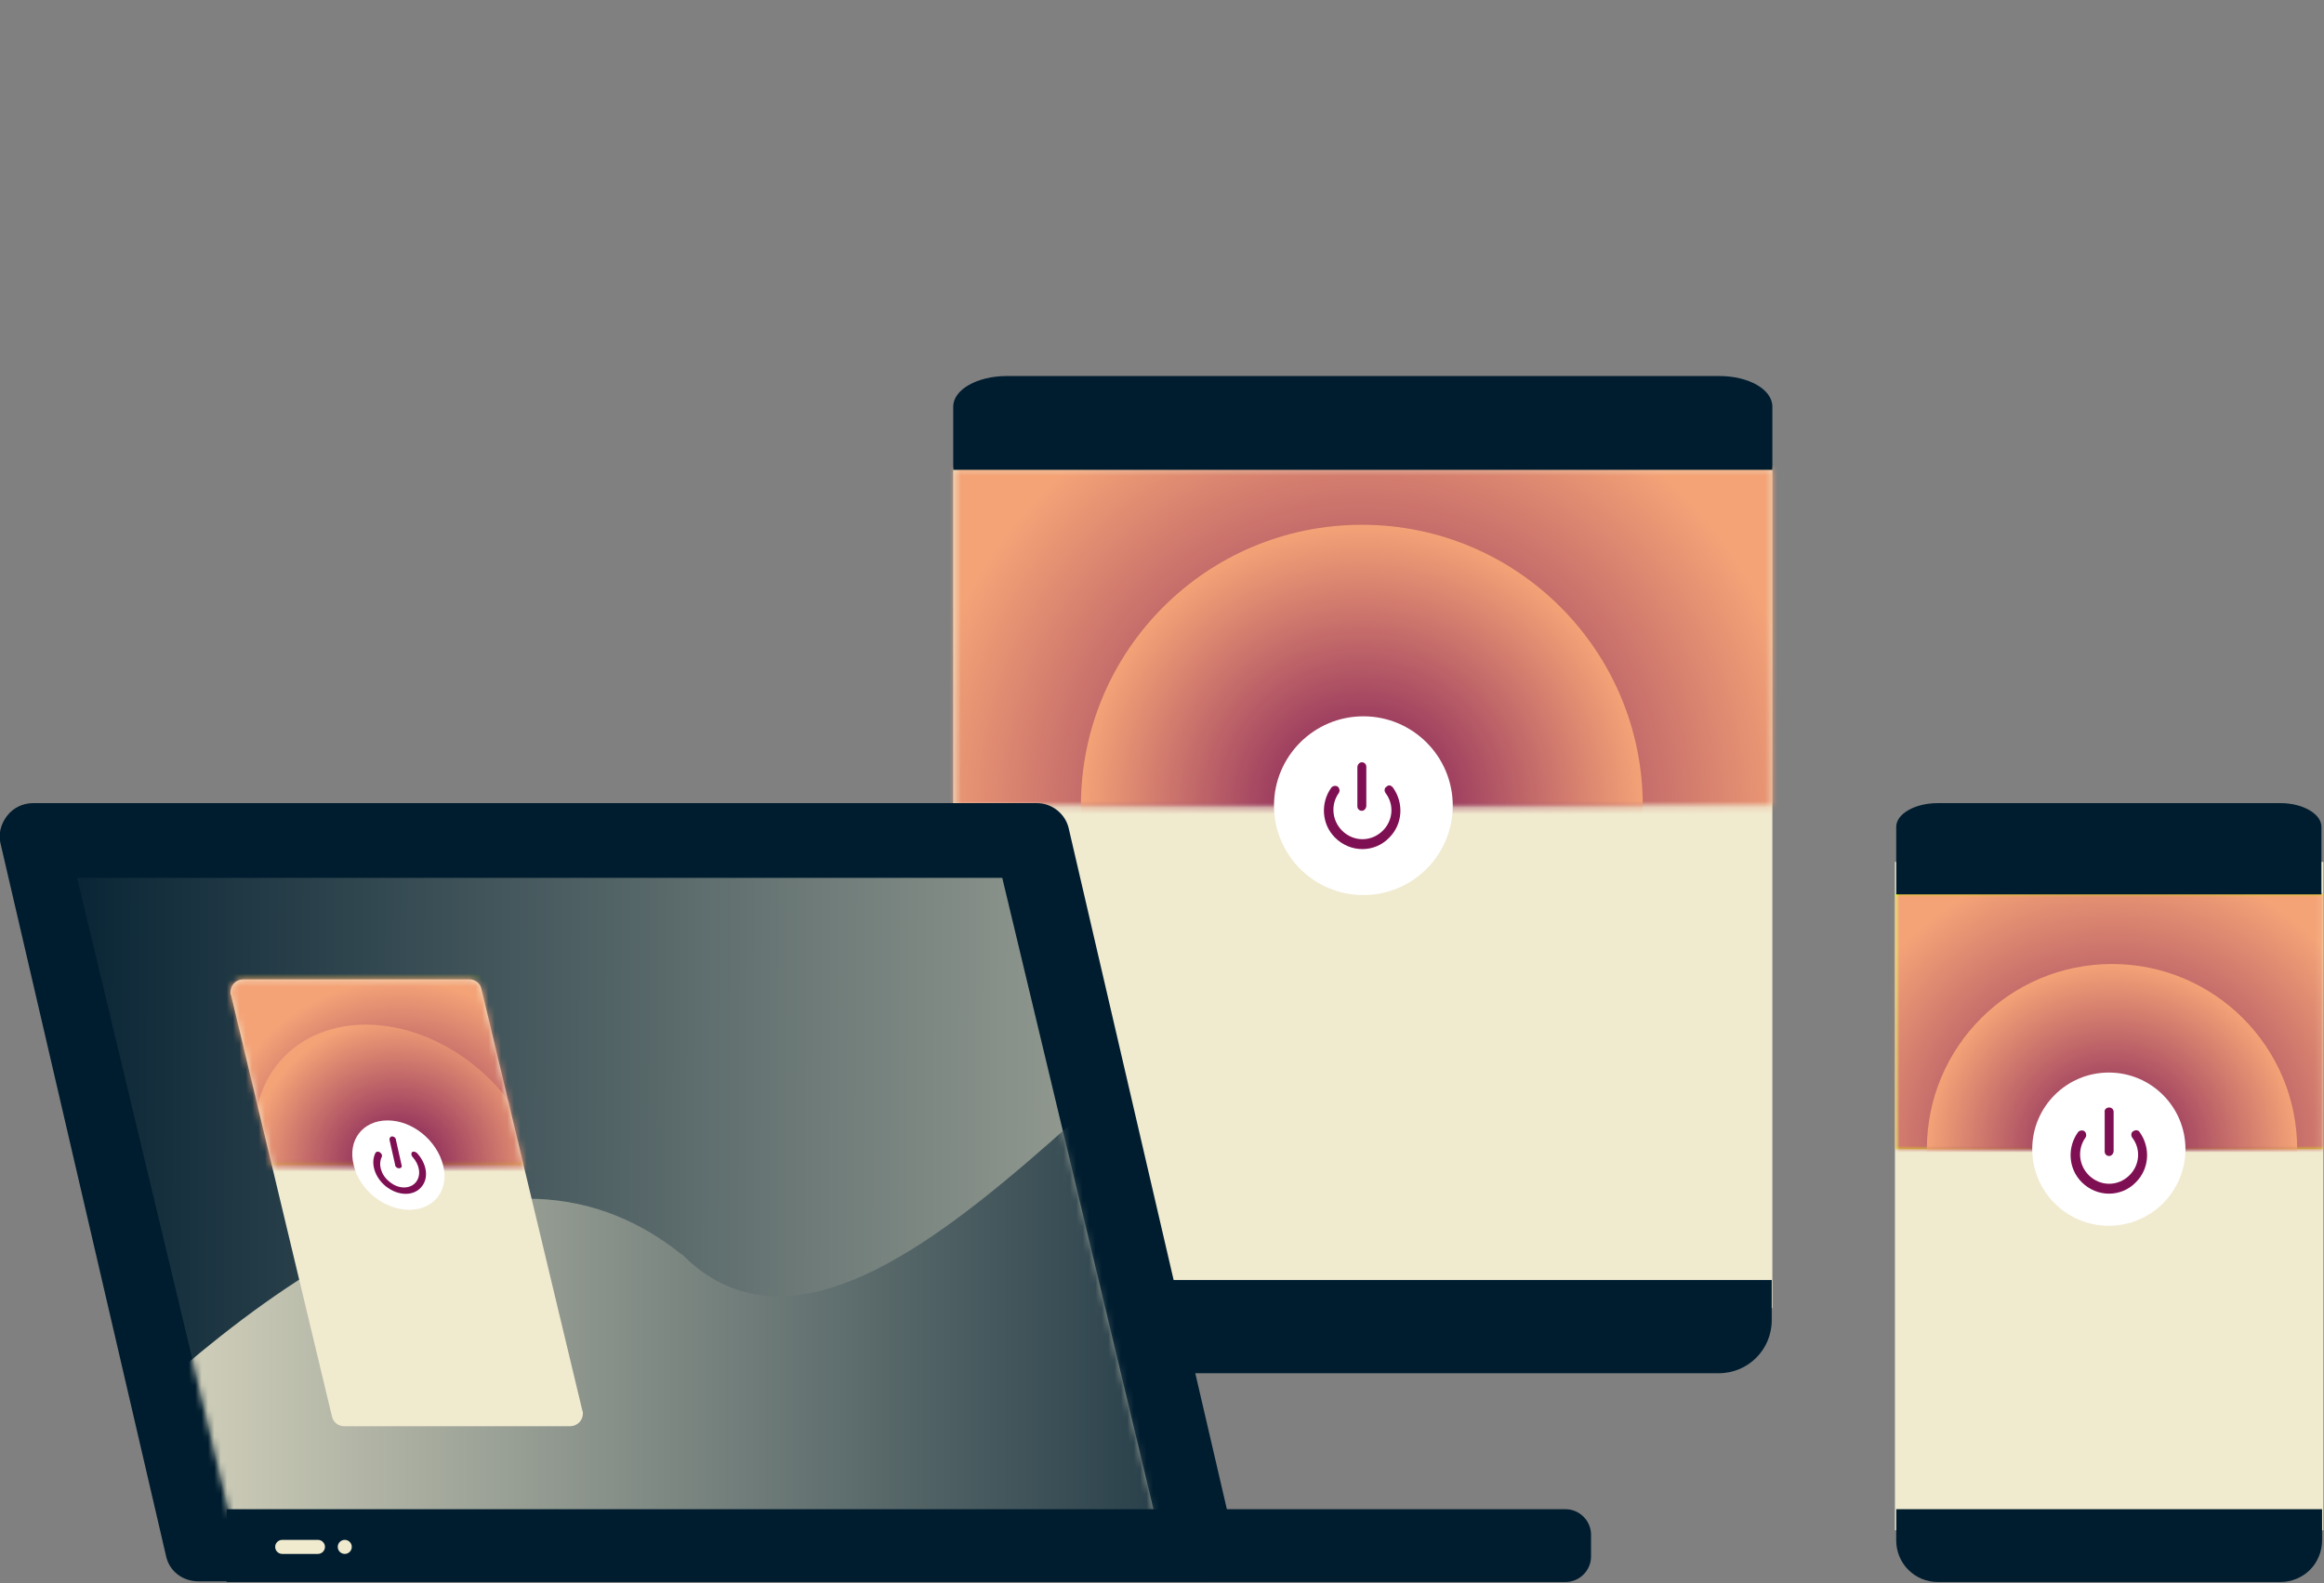
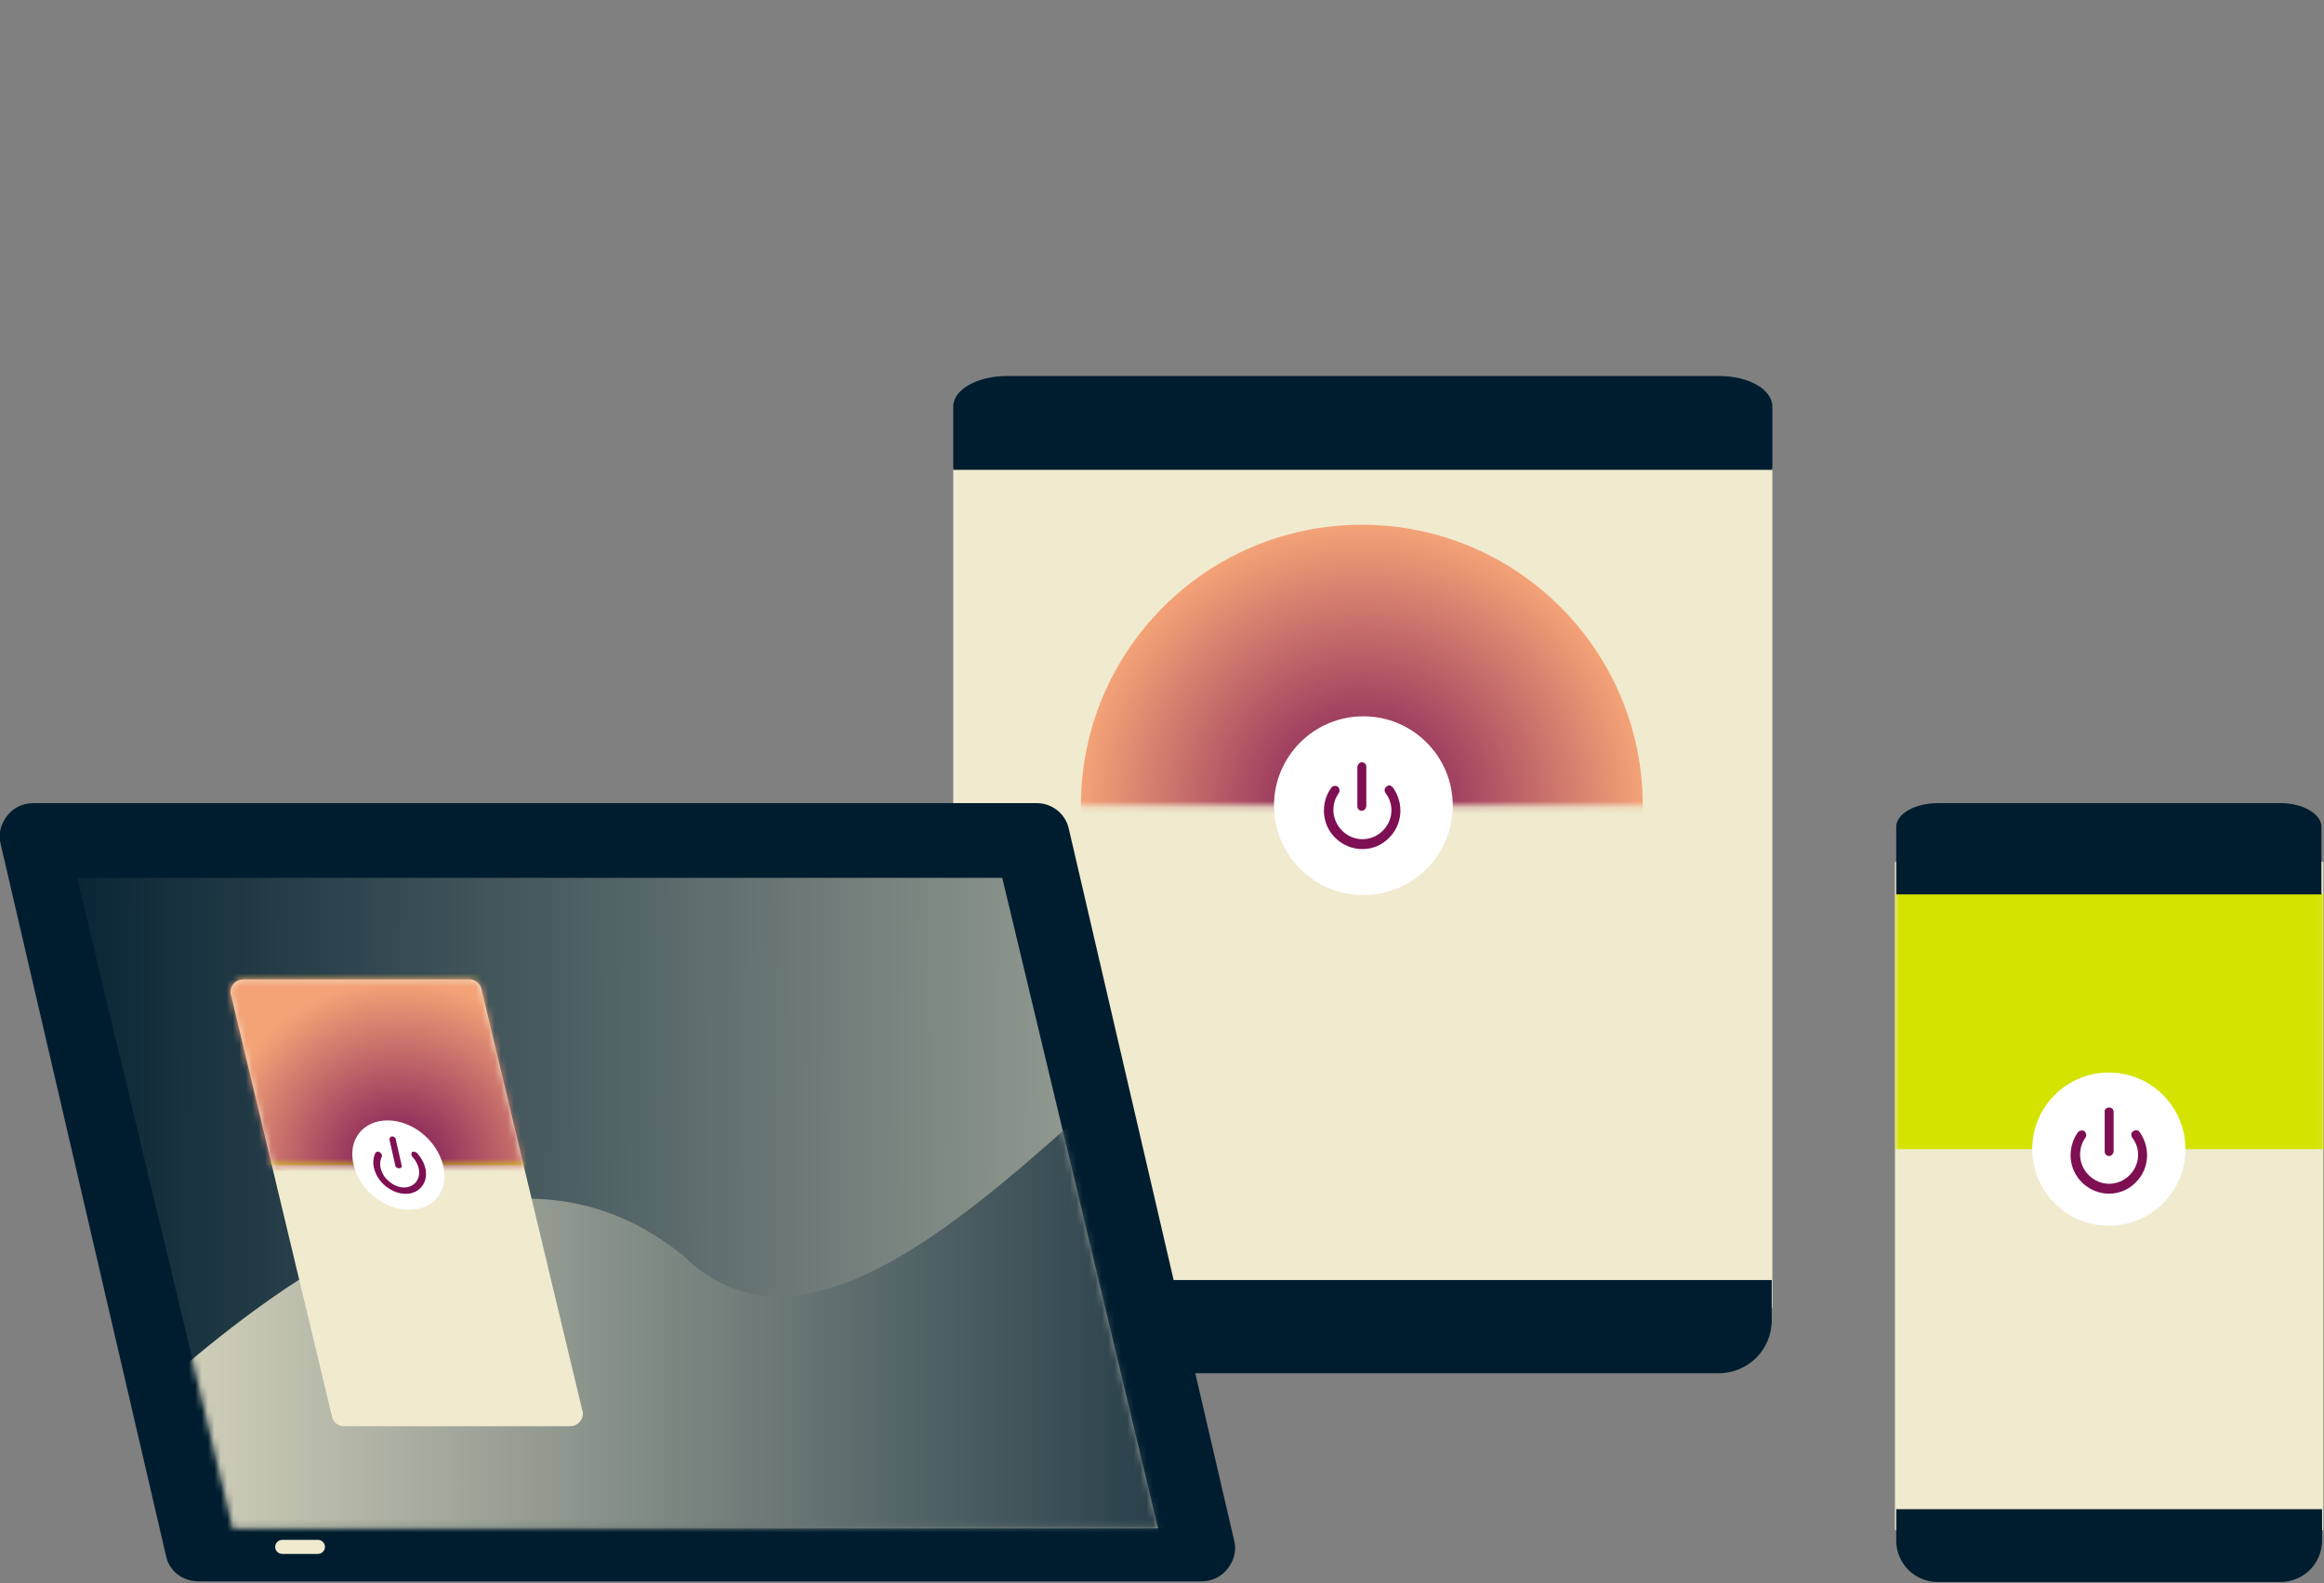
<svg xmlns="http://www.w3.org/2000/svg" id="en8TxlhYw7O1" viewBox="0 0 364 248" shape-rendering="geometricPrecision" text-rendering="geometricPrecision">
  <rect x="0" y="0" width="364" height="248" fill="#808080" stroke="none" />
  <style>
#en8TxlhYw7O10_ts {animation: en8TxlhYw7O10_ts__ts 5000ms linear infinite normal forwards}@keyframes en8TxlhYw7O10_ts__ts { 0% {transform: translate(213.3px,126.2px) scale(1.1,1.1)} 7.6% {transform: translate(213.3px,126.2px) scale(1.1,1.1);animation-timing-function: cubic-bezier(0.42,0,0.58,1)} 13.6% {transform: translate(213.3px,126.2px) scale(1,1);animation-timing-function: cubic-bezier(0.42,0,0.58,1)} 19.6% {transform: translate(213.3px,126.2px) scale(1.2,1.2);animation-timing-function: cubic-bezier(0.42,0,0.58,1)} 21.6% {transform: translate(213.3px,126.2px) scale(1.1,1.1)} 100% {transform: translate(213.3px,126.2px) scale(1.1,1.1)}} #en8TxlhYw7O10-fill {animation: en8TxlhYw7O10-fill__t 5000ms linear infinite normal forwards}@keyframes en8TxlhYw7O10-fill__t { 0% {transform: matrix(128.41,0,0,-128.41,-0.004,-0.001)} 13.4% {transform: matrix(128.41,0,0,-128.41,-0.004,-0.001);animation-timing-function: step-end} 14% {transform: matrix(131.082,0,0,-131.082,-0.004,-0.001);animation-timing-function: step-end} 84.4% {transform: matrix(131.082,0,0,-131.082,-0.004,-0.001);animation-timing-function: step-end} 85% {transform: matrix(128.41,0,0,-128.41,-0.004,-0.001)} 100% {transform: matrix(128.41,0,0,-128.41,-0.004,-0.001)}} #en8TxlhYw7O10-fill-0 {animation: en8TxlhYw7O10-fill-0__c 5000ms linear infinite normal forwards}@keyframes en8TxlhYw7O10-fill-0__c { 0% {stop-color: #771255} 13.4% {stop-color: #771255;animation-timing-function: step-end} 14% {stop-color: #0f866c;animation-timing-function: step-end} 84.4% {stop-color: #0f866c;animation-timing-function: step-end} 85% {stop-color: #771255} 100% {stop-color: #771255}} #en8TxlhYw7O10-fill-1 {animation: en8TxlhYw7O10-fill-1__c 5000ms linear infinite normal forwards}@keyframes en8TxlhYw7O10-fill-1__c { 0% {stop-color: #f4a377} 13.4% {stop-color: #f4a377;animation-timing-function: step-end} 14% {stop-color: #d4e300;animation-timing-function: step-end} 84.4% {stop-color: #d4e300;animation-timing-function: step-end} 85% {stop-color: #f4a377} 100% {stop-color: #f4a377}} #en8TxlhYw7O15_ts {animation: en8TxlhYw7O15_ts__ts 5000ms linear infinite normal forwards}@keyframes en8TxlhYw7O15_ts__ts { 0% {transform: translate(213.3px,126.2px) scale(1,1)} 7.4% {transform: translate(213.3px,126.2px) scale(1,1);animation-timing-function: cubic-bezier(0.42,0,0.58,1)} 13.4% {transform: translate(213.3px,126.2px) scale(0.8,0.8);animation-timing-function: cubic-bezier(0.42,0,0.58,1)} 19.4% {transform: translate(213.3px,126.2px) scale(1.1,1.1);animation-timing-function: cubic-bezier(0.42,0,0.58,1)} 21.4% {transform: translate(213.3px,126.2px) scale(1,1)} 100% {transform: translate(213.3px,126.2px) scale(1,1)}} #en8TxlhYw7O15-fill-0 {animation: en8TxlhYw7O15-fill-0__c 5000ms linear infinite normal forwards}@keyframes en8TxlhYw7O15-fill-0__c { 0% {stop-color: #771255} 13.4% {stop-color: #771255;animation-timing-function: step-end} 14% {stop-color: #0f866c;animation-timing-function: step-end} 84.4% {stop-color: #0f866c;animation-timing-function: step-end} 85% {stop-color: #771255} 100% {stop-color: #771255}} #en8TxlhYw7O15-fill-1 {animation: en8TxlhYw7O15-fill-1__c 5000ms linear infinite normal forwards}@keyframes en8TxlhYw7O15-fill-1__c { 0% {stop-color: #f4a377} 13.4% {stop-color: #f4a377;animation-timing-function: step-end} 14% {stop-color: #d4e300;animation-timing-function: step-end} 84.4% {stop-color: #d4e300;animation-timing-function: step-end} 85% {stop-color: #f4a377} 100% {stop-color: #f4a377}} #en8TxlhYw7O22_ts {animation: en8TxlhYw7O22_ts__ts 5000ms linear infinite normal forwards}@keyframes en8TxlhYw7O22_ts__ts { 0% {transform: translate(213.3px,126.2px) scale(1,1)} 5.4% {transform: translate(213.3px,126.2px) scale(1,1);animation-timing-function: cubic-bezier(0.42,0,0.58,1)} 11.4% {transform: translate(213.3px,126.2px) scale(0.8,0.8);animation-timing-function: cubic-bezier(0.42,0,0.58,1)} 17.4% {transform: translate(213.3px,126.2px) scale(1.1,1.1);animation-timing-function: cubic-bezier(0.42,0,0.58,1)} 21.4% {transform: translate(213.3px,126.2px) scale(1,1)} 100% {transform: translate(213.3px,126.2px) scale(1,1)}} #en8TxlhYw7O29 {animation: en8TxlhYw7O29_f_p 5000ms linear infinite normal forwards}@keyframes en8TxlhYw7O29_f_p { 0% {fill: #7e0f53} 11.4% {fill: #7e0f53} 11.6% {fill: #0f866c} 84.4% {fill: #0f866c} 85% {fill: #7e0f53} 100% {fill: #7e0f53}} #en8TxlhYw7O33_ts {animation: en8TxlhYw7O33_ts__ts 5000ms linear infinite normal forwards}@keyframes en8TxlhYw7O33_ts__ts { 0% {transform: translate(214.783px,48.62px) scale(0,0)} 24% {transform: translate(214.783px,48.62px) scale(0,0);animation-timing-function: cubic-bezier(0.42,0,0.58,1)} 28.6% {transform: translate(214.783px,48.62px) scale(1.1,1.1);animation-timing-function: cubic-bezier(0.42,0,0.58,1)} 30.2% {transform: translate(214.783px,48.62px) scale(1,1)} 86.4% {transform: translate(214.783px,48.62px) scale(1,1);animation-timing-function: cubic-bezier(1,0,0.58,1)} 91.8% {transform: translate(214.783px,48.62px) scale(1.1,1.1);animation-timing-function: cubic-bezier(0.84,0,0.58,1)} 94.8% {transform: translate(214.783px,48.62px) scale(0,0)} 100% {transform: translate(214.783px,48.62px) scale(0,0)}} #en8TxlhYw7O46_ts {animation: en8TxlhYw7O46_ts__ts 5000ms linear infinite normal forwards}@keyframes en8TxlhYw7O46_ts__ts { 0% {transform: translate(330.8px,175px) scale(1,1)} 12.4% {transform: translate(330.8px,175px) scale(1,1);animation-timing-function: cubic-bezier(0.42,0,0.58,1)} 18.4% {transform: translate(330.8px,175px) scale(1,1);animation-timing-function: cubic-bezier(0.42,0,0.58,1)} 24.4% {transform: translate(330.8px,175px) scale(1.2,1.2);animation-timing-function: cubic-bezier(0.42,0,0.58,1)} 26.4% {transform: translate(330.8px,175px) scale(1,1)} 100% {transform: translate(330.8px,175px) scale(1,1)}} #en8TxlhYw7O46-fill {animation: en8TxlhYw7O46-fill__t 5000ms linear infinite normal forwards}@keyframes en8TxlhYw7O46-fill__t { 0% {transform: matrix(92.041,0,0,-92.041,-0.004,-0.001)} 18.2% {transform: matrix(92.041,0,0,-92.041,-0.004,-0.001);animation-timing-function: step-end} 18.8% {transform: matrix(93.908,0,0,-93.908,-0.004,-0.001);animation-timing-function: step-end} 84.4% {transform: matrix(93.908,0,0,-93.908,-0.004,-0.001);animation-timing-function: step-end} 85% {transform: matrix(92.041,0,0,-92.041,-0.004,-0.001)} 100% {transform: matrix(92.041,0,0,-92.041,-0.004,-0.001)}} #en8TxlhYw7O46-fill-0 {animation: en8TxlhYw7O46-fill-0__c 5000ms linear infinite normal forwards}@keyframes en8TxlhYw7O46-fill-0__c { 0% {stop-color: #771255} 18.2% {stop-color: #771255;animation-timing-function: step-end} 18.8% {stop-color: #0f866c;animation-timing-function: step-end} 84.4% {stop-color: #0f866c;animation-timing-function: step-end} 85% {stop-color: #771255} 100% {stop-color: #771255}} #en8TxlhYw7O46-fill-1 {animation: en8TxlhYw7O46-fill-1__c 5000ms linear infinite normal forwards}@keyframes en8TxlhYw7O46-fill-1__c { 0% {stop-color: #f4a377} 18.2% {stop-color: #f4a377;animation-timing-function: step-end} 18.8% {stop-color: #d4e300;animation-timing-function: step-end} 84.4% {stop-color: #d4e300;animation-timing-function: step-end} 85% {stop-color: #f4a377} 100% {stop-color: #f4a377}} #en8TxlhYw7O51_ts {animation: en8TxlhYw7O51_ts__ts 5000ms linear infinite normal forwards}@keyframes en8TxlhYw7O51_ts__ts { 0% {transform: translate(330.8px,175px) scale(1,1)} 12.2% {transform: translate(330.8px,175px) scale(1,1);animation-timing-function: cubic-bezier(0.42,0,0.58,1)} 18.2% {transform: translate(330.8px,175px) scale(0.8,0.8);animation-timing-function: cubic-bezier(0.42,0,0.58,1)} 24.2% {transform: translate(330.8px,175px) scale(1.1,1.1);animation-timing-function: cubic-bezier(0.42,0,0.58,1)} 26.2% {transform: translate(330.8px,175px) scale(1,1)} 100% {transform: translate(330.8px,175px) scale(1,1)}} #en8TxlhYw7O51-fill {animation: en8TxlhYw7O51-fill__t 5000ms linear infinite normal forwards}@keyframes en8TxlhYw7O51-fill__t { 0% {transform: matrix(58.115,0,0,-58.115,-0.004,-0.001)} 18.2% {transform: matrix(58.115,0,0,-58.115,-0.004,-0.001);animation-timing-function: step-end} 18.8% {transform: matrix(58.008,0,0,-58.008,-0.004,-0.001);animation-timing-function: step-end} 84.4% {transform: matrix(58.008,0,0,-58.008,-0.004,-0.001);animation-timing-function: step-end} 85% {transform: matrix(58.115,0,0,-58.115,-0.004,-0.001)} 100% {transform: matrix(58.115,0,0,-58.115,-0.004,-0.001)}} #en8TxlhYw7O51-fill-0 {animation: en8TxlhYw7O51-fill-0__c 5000ms linear infinite normal forwards}@keyframes en8TxlhYw7O51-fill-0__c { 0% {stop-color: #771255} 18.2% {stop-color: #771255;animation-timing-function: step-end} 18.8% {stop-color: #0f866c;animation-timing-function: step-end} 84.4% {stop-color: #0f866c;animation-timing-function: step-end} 85% {stop-color: #771255} 100% {stop-color: #771255}} #en8TxlhYw7O51-fill-1 {animation: en8TxlhYw7O51-fill-1__c 5000ms linear infinite normal forwards}@keyframes en8TxlhYw7O51-fill-1__c { 0% {stop-color: #f4a377} 18.2% {stop-color: #f4a377;animation-timing-function: step-end} 18.8% {stop-color: #d4e300;animation-timing-function: step-end} 84.4% {stop-color: #d4e300;animation-timing-function: step-end} 85% {stop-color: #f4a377} 100% {stop-color: #f4a377}} #en8TxlhYw7O58_ts {animation: en8TxlhYw7O58_ts__ts 5000ms linear infinite normal forwards}@keyframes en8TxlhYw7O58_ts__ts { 0% {transform: translate(330.3px,180px) scale(1,1)} 10.2% {transform: translate(330.3px,180px) scale(1,1);animation-timing-function: cubic-bezier(0.42,0,0.58,1)} 16.2% {transform: translate(330.3px,180px) scale(0.8,0.8);animation-timing-function: cubic-bezier(0.42,0,0.58,1)} 22.2% {transform: translate(330.3px,180px) scale(1.1,1.1);animation-timing-function: cubic-bezier(0.42,0,0.58,1)} 26.2% {transform: translate(330.3px,180px) scale(1,1)} 100% {transform: translate(330.3px,180px) scale(1,1)}} #en8TxlhYw7O66 {animation: en8TxlhYw7O66_f_p 5000ms linear infinite normal forwards}@keyframes en8TxlhYw7O66_f_p { 0% {fill: #7e0f53} 16.2% {fill: #7e0f53} 16.4% {fill: #0f866c} 84.4% {fill: #0f866c} 85% {fill: #7e0f53} 100% {fill: #7e0f53}} #en8TxlhYw7O96_ts {animation: en8TxlhYw7O96_ts__ts 5000ms linear infinite normal forwards}@keyframes en8TxlhYw7O96_ts__ts { 0% {transform: translate(41.4px,167.5px) scale(1,1)} 2.2% {transform: translate(41.4px,167.5px) scale(1,1);animation-timing-function: cubic-bezier(0.42,0,0.58,1)} 8.2% {transform: translate(41.4px,167.5px) scale(1,1);animation-timing-function: cubic-bezier(0.42,0,0.58,1)} 14.2% {transform: translate(41.4px,167.5px) scale(1.2,1.2);animation-timing-function: cubic-bezier(0.42,0,0.58,1)} 16.2% {transform: translate(41.4px,167.5px) scale(1,1)} 100% {transform: translate(41.4px,167.5px) scale(1,1)}} #en8TxlhYw7O96-fill-0 {animation: en8TxlhYw7O96-fill-0__c 5000ms linear infinite normal forwards}@keyframes en8TxlhYw7O96-fill-0__c { 0% {stop-color: #771255} 8% {stop-color: #771255;animation-timing-function: step-end} 8.6% {stop-color: #0f866c;animation-timing-function: step-end} 84.4% {stop-color: #0f866c;animation-timing-function: step-end} 85% {stop-color: #771255} 100% {stop-color: #771255}} #en8TxlhYw7O96-fill-1 {animation: en8TxlhYw7O96-fill-1__c 5000ms linear infinite normal forwards}@keyframes en8TxlhYw7O96-fill-1__c { 0% {stop-color: #f4a377} 8% {stop-color: #f4a377;animation-timing-function: step-end} 8.6% {stop-color: #d4e300;animation-timing-function: step-end} 84.4% {stop-color: #d4e300;animation-timing-function: step-end} 85% {stop-color: #f4a377} 100% {stop-color: #f4a377}} #en8TxlhYw7O101_ts {animation: en8TxlhYw7O101_ts__ts 5000ms linear infinite normal forwards}@keyframes en8TxlhYw7O101_ts__ts { 0% {transform: translate(41.503px,167.5px) scale(1,1)} 2% {transform: translate(41.503px,167.5px) scale(1,1);animation-timing-function: cubic-bezier(0.42,0,0.58,1)} 8% {transform: translate(41.503px,167.5px) scale(0.8,0.8);animation-timing-function: cubic-bezier(0.42,0,0.58,1)} 14% {transform: translate(41.503px,167.5px) scale(1.1,1.1);animation-timing-function: cubic-bezier(0.42,0,0.58,1)} 16% {transform: translate(41.503px,167.5px) scale(1,1)} 100% {transform: translate(41.503px,167.5px) scale(1,1)}} #en8TxlhYw7O101-fill-0 {animation: en8TxlhYw7O101-fill-0__c 5000ms linear infinite normal forwards}@keyframes en8TxlhYw7O101-fill-0__c { 0% {stop-color: #771255} 8% {stop-color: #771255;animation-timing-function: step-end} 8.6% {stop-color: #0f866c;animation-timing-function: step-end} 84.4% {stop-color: #0f866c;animation-timing-function: step-end} 85% {stop-color: #771255} 100% {stop-color: #771255}} #en8TxlhYw7O101-fill-1 {animation: en8TxlhYw7O101-fill-1__c 5000ms linear infinite normal forwards}@keyframes en8TxlhYw7O101-fill-1__c { 0% {stop-color: #f4a377} 8% {stop-color: #f4a377;animation-timing-function: step-end} 8.6% {stop-color: #d4e300;animation-timing-function: step-end} 84.4% {stop-color: #d4e300;animation-timing-function: step-end} 85% {stop-color: #f4a377} 100% {stop-color: #f4a377}} #en8TxlhYw7O108_to {animation: en8TxlhYw7O108_to__to 5000ms linear infinite normal forwards}@keyframes en8TxlhYw7O108_to__to { 0% {transform: translate(62.4px,182.5px);animation-timing-function: cubic-bezier(0.42,0,0.58,1)} 6% {transform: translate(62px,182.5px);animation-timing-function: cubic-bezier(0.42,0,0.58,1)} 12% {transform: translate(62.4px,182.5px);animation-timing-function: cubic-bezier(0.42,0,0.58,1)} 16% {transform: translate(62.4px,182.5px)} 100% {transform: translate(62.4px,182.5px)}} #en8TxlhYw7O108_ts {animation: en8TxlhYw7O108_ts__ts 5000ms linear infinite normal forwards}@keyframes en8TxlhYw7O108_ts__ts { 0% {transform: scale(1,1);animation-timing-function: cubic-bezier(0.42,0,0.58,1)} 6% {transform: scale(0.8,0.8);animation-timing-function: cubic-bezier(0.42,0,0.58,1)} 12% {transform: scale(1.1,1.1);animation-timing-function: cubic-bezier(0.42,0,0.58,1)} 16% {transform: scale(1,1)} 100% {transform: scale(1,1)}} #en8TxlhYw7O115 {animation: en8TxlhYw7O115_f_p 5000ms linear infinite normal forwards}@keyframes en8TxlhYw7O115_f_p { 0% {fill: #7e0f53} 6% {fill: #7e0f53} 6.2% {fill: #0f866c} 84.4% {fill: #0f866c} 85% {fill: #7e0f53} 100% {fill: #7e0f53}}
</style>
  <defs>
    <radialGradient id="en8TxlhYw7O10-fill" cx="0" cy="0" r="0.5" spreadMethod="pad" gradientUnits="userSpaceOnUse" gradientTransform="matrix(128.41 0 0 -128.41 -0.004 -0.001)">
      <stop id="en8TxlhYw7O10-fill-0" offset="0%" stop-color="#771255" />
      <stop id="en8TxlhYw7O10-fill-1" offset="100%" stop-color="#f4a377" />
    </radialGradient>
    <radialGradient id="en8TxlhYw7O15-fill" cx="0" cy="0" r="0.5" spreadMethod="pad" gradientUnits="userSpaceOnUse" gradientTransform="matrix(88 0 0 -88 -0.004 -0.001)">
      <stop id="en8TxlhYw7O15-fill-0" offset="0%" stop-color="#771255" />
      <stop id="en8TxlhYw7O15-fill-1" offset="100%" stop-color="#f4a377" />
    </radialGradient>
    <radialGradient id="en8TxlhYw7O46-fill" cx="0" cy="0" r="0.5" spreadMethod="pad" gradientUnits="userSpaceOnUse" gradientTransform="matrix(92.041 0 0 -92.041 -0.004 -0.001)">
      <stop id="en8TxlhYw7O46-fill-0" offset="0%" stop-color="#771255" />
      <stop id="en8TxlhYw7O46-fill-1" offset="100%" stop-color="#f4a377" />
    </radialGradient>
    <radialGradient id="en8TxlhYw7O51-fill" cx="0" cy="0" r="0.5" spreadMethod="pad" gradientUnits="userSpaceOnUse" gradientTransform="matrix(58.115 0 0 -58.115 -0.004 -0.001)">
      <stop id="en8TxlhYw7O51-fill-0" offset="0%" stop-color="#771255" />
      <stop id="en8TxlhYw7O51-fill-1" offset="100%" stop-color="#f4a377" />
    </radialGradient>
    <linearGradient id="en8TxlhYw7O74-fill" x1="155.731" y1="239.128" x2="155.731" y2="137.255" spreadMethod="pad" gradientUnits="userSpaceOnUse" gradientTransform="translate(0 0)">
      <stop id="en8TxlhYw7O74-fill-0" offset="0%" stop-color="#001d2f" />
      <stop id="en8TxlhYw7O74-fill-1" offset="100%" stop-color="#d3c1d7" />
    </linearGradient>
    <linearGradient id="en8TxlhYw7O78-fill" x1="-12.081" y1="174.652" x2="265.419" y2="175.994" spreadMethod="pad" gradientUnits="userSpaceOnUse" gradientTransform="translate(0 0)">
      <stop id="en8TxlhYw7O78-fill-0" offset="0%" stop-color="#001d2f" />
      <stop id="en8TxlhYw7O78-fill-1" offset="100%" stop-color="#f0eacf" />
    </linearGradient>
    <linearGradient id="en8TxlhYw7O80-fill" x1="206.587" y1="146.474" x2="-12.081" y2="146.474" spreadMethod="pad" gradientUnits="userSpaceOnUse" gradientTransform="translate(0 0)">
      <stop id="en8TxlhYw7O80-fill-0" offset="0%" stop-color="#001d2f" />
      <stop id="en8TxlhYw7O80-fill-1" offset="100%" stop-color="#f0eacf" />
    </linearGradient>
    <radialGradient id="en8TxlhYw7O96-fill" cx="0" cy="0" r="0.5" spreadMethod="pad" gradientUnits="userSpaceOnUse" gradientTransform="matrix(57.788 0 0 -57.788 41.4 167.5)">
      <stop id="en8TxlhYw7O96-fill-0" offset="0%" stop-color="#771255" />
      <stop id="en8TxlhYw7O96-fill-1" offset="100%" stop-color="#f4a377" />
    </radialGradient>
    <radialGradient id="en8TxlhYw7O101-fill" cx="0" cy="0" r="0.5" spreadMethod="pad" gradientUnits="userSpaceOnUse" gradientTransform="matrix(46.254 0 0 -46.254 41.374 167.496)">
      <stop id="en8TxlhYw7O101-fill-0" offset="0%" stop-color="#771255" />
      <stop id="en8TxlhYw7O101-fill-1" offset="100%" stop-color="#f4a377" />
    </radialGradient>
  </defs>
  <g transform="translate(0 0)">
    <g>
      <rect width="128.3" height="131.7" rx="0" ry="0" transform="translate(149.3 73.2)" fill="#f0eacf" />
    </g>
    <g mask="url(#en8TxlhYw7O19)">
      <g>
        <g clip-rule="evenodd" mask="url(#en8TxlhYw7O11)">
          <g id="en8TxlhYw7O10_ts" transform="translate(213.3,126.2) scale(1.1,1.1)">
-             <circle id="en8TxlhYw7O10" r="83" transform="translate(0,0)" fill="url(#en8TxlhYw7O10-fill)" fill-rule="evenodd" />
-           </g>
+             </g>
          <mask id="en8TxlhYw7O11" mask-type="luminance" x="-150%" y="-150%" height="400%" width="400%">
            <g>
              <rect width="129" height="53" rx="0" ry="0" transform="translate(149.3 73.2)" clip-rule="evenodd" fill="#fff" fill-rule="evenodd" />
            </g>
          </mask>
        </g>
        <g clip-rule="evenodd" mask="url(#en8TxlhYw7O16)">
          <g id="en8TxlhYw7O15_ts" transform="translate(213.3,126.2) scale(1,1)">
            <circle id="en8TxlhYw7O15" r="44" transform="translate(0,0)" fill="url(#en8TxlhYw7O15-fill)" fill-rule="evenodd" />
          </g>
          <mask id="en8TxlhYw7O16" mask-type="luminance" x="-150%" y="-150%" height="400%" width="400%">
            <g>
              <rect width="129" height="53" rx="0" ry="0" transform="translate(149.3 73.2)" clip-rule="evenodd" fill="#fff" fill-rule="evenodd" />
            </g>
          </mask>
        </g>
      </g>
      <mask id="en8TxlhYw7O19" mask-type="luminance" x="-150%" y="-150%" height="400%" width="400%">
        <g>
          <rect width="128.3" height="131.7" rx="0" ry="0" transform="translate(149.3 73.2)" clip-rule="evenodd" fill="#fff" fill-rule="evenodd" />
        </g>
      </mask>
    </g>
    <g id="en8TxlhYw7O22_ts" transform="translate(213.3,126.2) scale(1,1)">
      <g transform="translate(-213.3,-126.2)">
        <g clip-rule="evenodd" mask="url(#en8TxlhYw7O25)">
          <circle r="14" transform="translate(213.541 126.2)" fill="#fff" fill-rule="evenodd" />
          <mask id="en8TxlhYw7O25" mask-type="luminance" x="-150%" y="-150%" height="400%" width="400%">
            <g>
              <rect width="128.3" height="131.7" rx="0" ry="0" transform="translate(149.3 73.2)" clip-rule="evenodd" fill="#fff" fill-rule="evenodd" />
            </g>
          </mask>
        </g>
        <g transform="translate(55 44)">
          <path id="en8TxlhYw7O29" d="M163.2,79.4c1.7,2.4,1.5,5.7-.6,7.8-2.3,2.4-6.1,2.4-8.5,0-2.1-2.1-2.3-5.4-.6-7.8.2-.3.7-.4,1-.2s.4.7.2,1c-1.3,1.8-1.1,4.3.5,5.9c1.8,1.8,4.6,1.8,6.4,0c1.6-1.6,1.8-4.1.4-5.9-.2-.3-.2-.8.2-1c.3-.3.7-.2,1,.2Zm-4.9-4c.4,0,.7.3.7.7v.1v6c0,.4-.3.8-.7.8s-.7-.3-.7-.7v-.1-6c0-.4.3-.8.7-.8Z" clip-rule="evenodd" fill="#7e0f53" fill-rule="evenodd" />
        </g>
      </g>
    </g>
  </g>
  <g>
    <path d="M149.6,206.8c0,4.6,3.7,8.3,8.3,8.3h111.3c4.6,0,8.3-3.7,8.3-8.3v-6.3h-128v6.3Z" fill="#001d2f" />
    <path d="M269.3,58.9h-111.6c-4.6,0-8.4,2.1-8.4,4.8v9.9h128.3v-9.9c0-2.7-3.7-4.8-8.3-4.8Z" fill="#001d2f" />
  </g>
  <g id="en8TxlhYw7O33_ts" transform="translate(214.783,48.62) scale(0,0)">
    <g transform="translate(-214.783,-44.2)">
      <g transform="translate(169.983 0)">
        <path d="M68.6,0h-50.2C8.2,0.2,0,8.5,0,18.8s8.2,18.6,18.4,18.8h19.8l5.3,6.6l5.3-6.6h19.8C78.8,37.3,87,29,87,18.8s-8.2-18.6-18.4-18.8v0Z" fill="#001d2f" />
        <polyline points="34.6,20.2 40.5,26.1 55,11.7" fill="none" stroke="#fff" stroke-width="4.223" stroke-linecap="round" stroke-linejoin="round" />
      </g>
    </g>
  </g>
  <g>
    <g>
      <rect width="67.1" height="104.7" rx="0" ry="0" transform="translate(296.8 135)" fill="#f0eacf" />
    </g>
    <g mask="url(#en8TxlhYw7O55)">
      <g>
        <g transform="translate(0 5)">
          <g>
            <rect width="68" height="40" rx="0" ry="0" transform="translate(296.8 135)" clip-rule="evenodd" fill="#d4e300" fill-rule="evenodd" />
          </g>
          <g clip-rule="evenodd" mask="url(#en8TxlhYw7O47)">
            <g id="en8TxlhYw7O46_ts" transform="translate(330.8,175) scale(1,1)">
-               <circle id="en8TxlhYw7O46" r="52" transform="translate(0,0)" fill="url(#en8TxlhYw7O46-fill)" fill-rule="evenodd" />
-             </g>
+               </g>
            <mask id="en8TxlhYw7O47" mask-type="luminance" x="-150%" y="-150%" height="400%" width="400%">
              <g>
                <rect width="68" height="40" rx="0" ry="0" transform="translate(296.8 135)" clip-rule="evenodd" fill="#fff" fill-rule="evenodd" />
              </g>
            </mask>
          </g>
          <g clip-rule="evenodd" mask="url(#en8TxlhYw7O52)">
            <g id="en8TxlhYw7O51_ts" transform="translate(330.8,175) scale(1,1)">
-               <circle id="en8TxlhYw7O51" r="29" transform="translate(0,0)" fill="url(#en8TxlhYw7O51-fill)" fill-rule="evenodd" />
-             </g>
+               </g>
            <mask id="en8TxlhYw7O52" mask-type="luminance" x="-150%" y="-150%" height="400%" width="400%">
              <g>
                <rect width="68" height="40" rx="0" ry="0" transform="translate(296.8 135)" clip-rule="evenodd" fill="#fff" fill-rule="evenodd" />
              </g>
            </mask>
          </g>
        </g>
      </g>
      <mask id="en8TxlhYw7O55" mask-type="luminance" x="-150%" y="-150%" height="400%" width="400%">
        <g>
          <rect width="67.1" height="104.7" rx="0" ry="0" transform="translate(296.8 135)" clip-rule="evenodd" fill="#fff" fill-rule="evenodd" />
        </g>
      </mask>
    </g>
    <g id="en8TxlhYw7O58_ts" transform="translate(330.3,180) scale(1,1)">
      <g transform="translate(-330.3,-180)" mask="url(#en8TxlhYw7O67)">
        <g>
          <g clip-rule="evenodd" mask="url(#en8TxlhYw7O62)">
            <circle r="12" transform="translate(330.3 180)" fill="#fff" fill-rule="evenodd" />
            <mask id="en8TxlhYw7O62" mask-type="luminance" x="-150%" y="-150%" height="400%" width="400%">
              <g>
                <rect width="67.1" height="104.7" rx="0" ry="0" transform="translate(296.8 135)" clip-rule="evenodd" fill="#fff" fill-rule="evenodd" />
              </g>
            </mask>
          </g>
          <g transform="translate(24.563 36.172)">
            <path id="en8TxlhYw7O66" d="M310.6,141.2c1.7,2.4,1.5,5.7-.6,7.8-2.3,2.4-6.1,2.4-8.5,0-2.1-2.1-2.3-5.4-.6-7.8.2-.3.7-.4,1-.2s.4.7.2,1c-1.3,1.8-1.1,4.3.5,5.9c1.8,1.8,4.6,1.8,6.4,0c1.6-1.6,1.8-4.1.4-5.9-.2-.3-.2-.8.2-1c.3-.2.8-.2,1,.2Zm-4.8-3.9c.4,0,.7.3.7.7v.1v6c0,.4-.3.8-.7.8s-.7-.3-.7-.7v-.1-6c-.1-.5.3-.8.7-.8Z" transform="translate(-.013 0)" clip-rule="evenodd" fill="#7e0f53" fill-rule="evenodd" />
          </g>
        </g>
        <mask id="en8TxlhYw7O67" mask-type="luminance" x="-150%" y="-150%" height="400%" width="400%">
          <g>
            <rect width="67.1" height="104.7" rx="0" ry="0" transform="translate(296.8 135)" clip-rule="evenodd" fill="#fff" fill-rule="evenodd" />
          </g>
        </mask>
      </g>
    </g>
  </g>
  <g>
    <path d="M357.2,125.8h-53.7c-3.6,0-6.5,1.7-6.5,3.7v10.6h66.6v-10.6c0-2-2.9-3.7-6.4-3.7Z" fill="#001d2f" />
    <path d="M297,241.3c0,3.6,2.9,6.5,6.5,6.5h53.7c1.7,0,3.4-.7,4.6-1.9s1.9-2.9,1.9-4.6v-4.9h-66.7v4.9Z" fill="#001d2f" />
  </g>
  <g>
    <polygon points="146.4,137.5 140.6,137.5 165.1,239.4 170.9,239.4" fill="url(#en8TxlhYw7O74-fill)" />
    <path d="M162.4,125.8h-157.2c-1.6,0-3.1.7-4.1,2s-1.4,2.9-1,4.4L26,243.7c.5,2.4,2.6,4,5.1,4h157.1c1.6,0,3.1-.7,4.1-2s1.4-2.9,1-4.4L167.4,129.8c-.5-2.3-2.6-4-5-4Z" fill="#001d2f" />
    <g transform="translate(12.081 137.507)">
      <g>
        <polygon points="144.9,0 0,0 24.4,101.9 169.3,101.9" fill="url(#en8TxlhYw7O78-fill)" />
      </g>
      <g mask="url(#en8TxlhYw7O81)">
        <path d="M371.9,10.4c-59.6-80-165.7,112-184.5,102.5s44.9-88.1,13.2-102.6C179.2,0.6,128.3,85.8,97,61c-.6-.5-1.2-1-1.7-1.5-.2-.2-.4-.4-.6-.6v.1C34,10.3,-61.8,181.2,-79.6,172.2c-18.8-9.5,44.9-88.1,13.2-102.6-22-10-74.9,79.8-106,48.5l-7.1,14.1c0,0-34.1,76.7,14.5,110s102.3-35.3,91.6,15.3c-33.5,158.9,102.5,21.3,159.7-90.4c4.1,6.3,9.4,11.6,15.6,15.8c48.6,33.3,102.3-35.3,91.6,15.3C147.8,416.3,420.8,76.1,371.9,10.4Z" fill="url(#en8TxlhYw7O80-fill)" />
        <mask id="en8TxlhYw7O81" mask-type="luminance" x="-150%" y="-150%" height="400%" width="400%">
          <g>
            <polygon points="144.9,0 0,0 24.4,101.9 169.3,101.9" clip-rule="evenodd" fill="#fff" fill-rule="evenodd" />
          </g>
        </mask>
      </g>
    </g>
-     <path d="M35.5,236.4h209.7c2.2,0,4,1.8,4,4v3.4c0,2.2-1.8,4-4,4h-209.7v0-11.4Z" fill="#001d2f" />
-     <circle r="1.1" transform="translate(54 242.3)" fill="#f0eacf" />
    <path d="M49.8,243.4h-5.6c-.6,0-1.1-.5-1.1-1.1v0c0-.6.5-1.1,1.1-1.1h5.6c.6,0,1.1.5,1.1,1.1v0c0,.6-.5,1.1-1.1,1.1Z" fill="#f0eacf" />
  </g>
  <g>
    <g>
      <path d="M36.2,155.9l15.8,66c.2.9,1,1.5,1.9,1.5h35.4c1.1,0,2-.9,2-2c0-.2,0-.3-.1-.5l-15.8-66c-.2-.9-1-1.5-1.9-1.5h-35.4c-1.1,0-2,.9-2,2c0,.2,0,.4.1.5Z" fill="#f0eacf" />
    </g>
    <g mask="url(#en8TxlhYw7O105)">
      <g>
        <g transform="translate(21 15)">
          <g>
            <rect width="65" height="30" rx="0" ry="0" transform="translate(12.1 137.5)" clip-rule="evenodd" fill="#d4e300" fill-rule="evenodd" />
          </g>
          <g clip-rule="evenodd" mask="url(#en8TxlhYw7O97)">
            <g id="en8TxlhYw7O96_ts" transform="translate(41.4,167.5) scale(1,1)">
              <path id="en8TxlhYw7O96" d="M49.7,202.5c19.3,0,31.3-15.7,26.7-35s-24-35-43.3-35-31.3,15.7-26.7,35s24,35,43.3,35Z" transform="translate(-41.4,-167.5)" fill="url(#en8TxlhYw7O96-fill)" fill-rule="evenodd" />
            </g>
            <mask id="en8TxlhYw7O97" mask-type="luminance" x="-150%" y="-150%" height="400%" width="400%">
              <g>
                <rect width="65" height="30" rx="0" ry="0" transform="translate(12.1 137.5)" clip-rule="evenodd" fill="#fff" fill-rule="evenodd" />
              </g>
            </mask>
          </g>
          <g clip-rule="evenodd" mask="url(#en8TxlhYw7O102)">
            <g id="en8TxlhYw7O101_ts" transform="translate(41.503,167.5) scale(1,1)">
-               <path id="en8TxlhYw7O101" d="M46.7,189.5c12.2,0,19.7-9.8,16.8-22s-15.1-22-27.2-22-19.7,9.8-16.8,22s15,22,27.2,22Z" transform="translate(-41.503,-167.5)" fill="url(#en8TxlhYw7O101-fill)" fill-rule="evenodd" />
+               <path id="en8TxlhYw7O101" d="M46.7,189.5s-15.1-22-27.2-22-19.7,9.8-16.8,22s15,22,27.2,22Z" transform="translate(-41.503,-167.5)" fill="url(#en8TxlhYw7O101-fill)" fill-rule="evenodd" />
            </g>
            <mask id="en8TxlhYw7O102" mask-type="luminance" x="-150%" y="-150%" height="400%" width="400%">
              <g>
                <rect width="65" height="30" rx="0" ry="0" transform="translate(12.1 137.5)" clip-rule="evenodd" fill="#fff" fill-rule="evenodd" />
              </g>
            </mask>
          </g>
        </g>
      </g>
      <mask id="en8TxlhYw7O105" mask-type="luminance" x="-150%" y="-150%" height="400%" width="400%">
        <g>
          <path d="M36.2,155.9l15.8,66c.2.9,1,1.5,1.9,1.5h35.4c1.1,0,2-.9,2-2c0-.2,0-.3-.1-.5l-15.8-66c-.2-.9-1-1.5-1.9-1.5h-35.4c-1.1,0-2,.9-2,2c0,.2,0,.4.1.5Z" clip-rule="evenodd" fill="#fff" fill-rule="evenodd" />
        </g>
      </mask>
    </g>
    <g id="en8TxlhYw7O108_to" transform="translate(62.4,182.5)">
      <g id="en8TxlhYw7O108_ts" transform="scale(1,1)">
        <g transform="translate(-62.4,-182.5)">
          <g clip-rule="evenodd" mask="url(#en8TxlhYw7O111)">
            <path d="M64.1,189.5c3.9,0,6.3-3.1,5.3-7s-4.8-7-8.7-7-6.3,3.1-5.3,7c.9,3.9,4.8,7,8.7,7Z" fill="#fff" fill-rule="evenodd" />
            <mask id="en8TxlhYw7O111" mask-type="luminance" x="-150%" y="-150%" height="400%" width="400%">
              <g>
                <path d="M36.2,155.9l15.8,66c.2.9,1,1.5,1.9,1.5h35.4c1.1,0,2-.9,2-2c0-.2,0-.3-.1-.5l-15.8-66c-.2-.9-1-1.5-1.9-1.5h-35.4c-1.1,0-2,.9-2,2c0,.2,0,.4.1.5Z" clip-rule="evenodd" fill="#fff" fill-rule="evenodd" />
              </g>
            </mask>
          </g>
          <g clip-rule="evenodd" mask="url(#en8TxlhYw7O116)">
            <path id="en8TxlhYw7O115" d="M65.3,180.6c1.5,1.6,1.9,3.8.8,5.2-1.2,1.6-3.7,1.6-5.7,0-1.7-1.4-2.4-3.6-1.6-5.2.1-.2.4-.3.7-.1s.4.5.3.7c-.6,1.2-.1,2.9,1.2,3.9c1.4,1.2,3.3,1.2,4.2,0c.8-1.1.5-2.7-.6-3.9-.2-.2-.2-.5-.1-.7.2-.2.6-.1.8.1ZM61.4,178c.3,0,.5.2.6.4v.1l.9,4c.1.3-.1.5-.4.5s-.5-.2-.6-.4v-.1l-.9-4c0-.3.2-.5.4-.5Z" fill="#7e0f53" fill-rule="evenodd" />
            <mask id="en8TxlhYw7O116" mask-type="luminance" x="-150%" y="-150%" height="400%" width="400%">
              <g>
                <path d="M36.2,155.9l15.8,66c.2.9,1,1.5,1.9,1.5h35.4c1.1,0,2-.9,2-2c0-.2,0-.3-.1-.5l-15.8-66c-.2-.9-1-1.5-1.9-1.5h-35.4c-1.1,0-2,.9-2,2c0,.2,0,.4.1.5Z" clip-rule="evenodd" fill="#fff" fill-rule="evenodd" />
              </g>
            </mask>
          </g>
        </g>
      </g>
    </g>
  </g>
</svg>